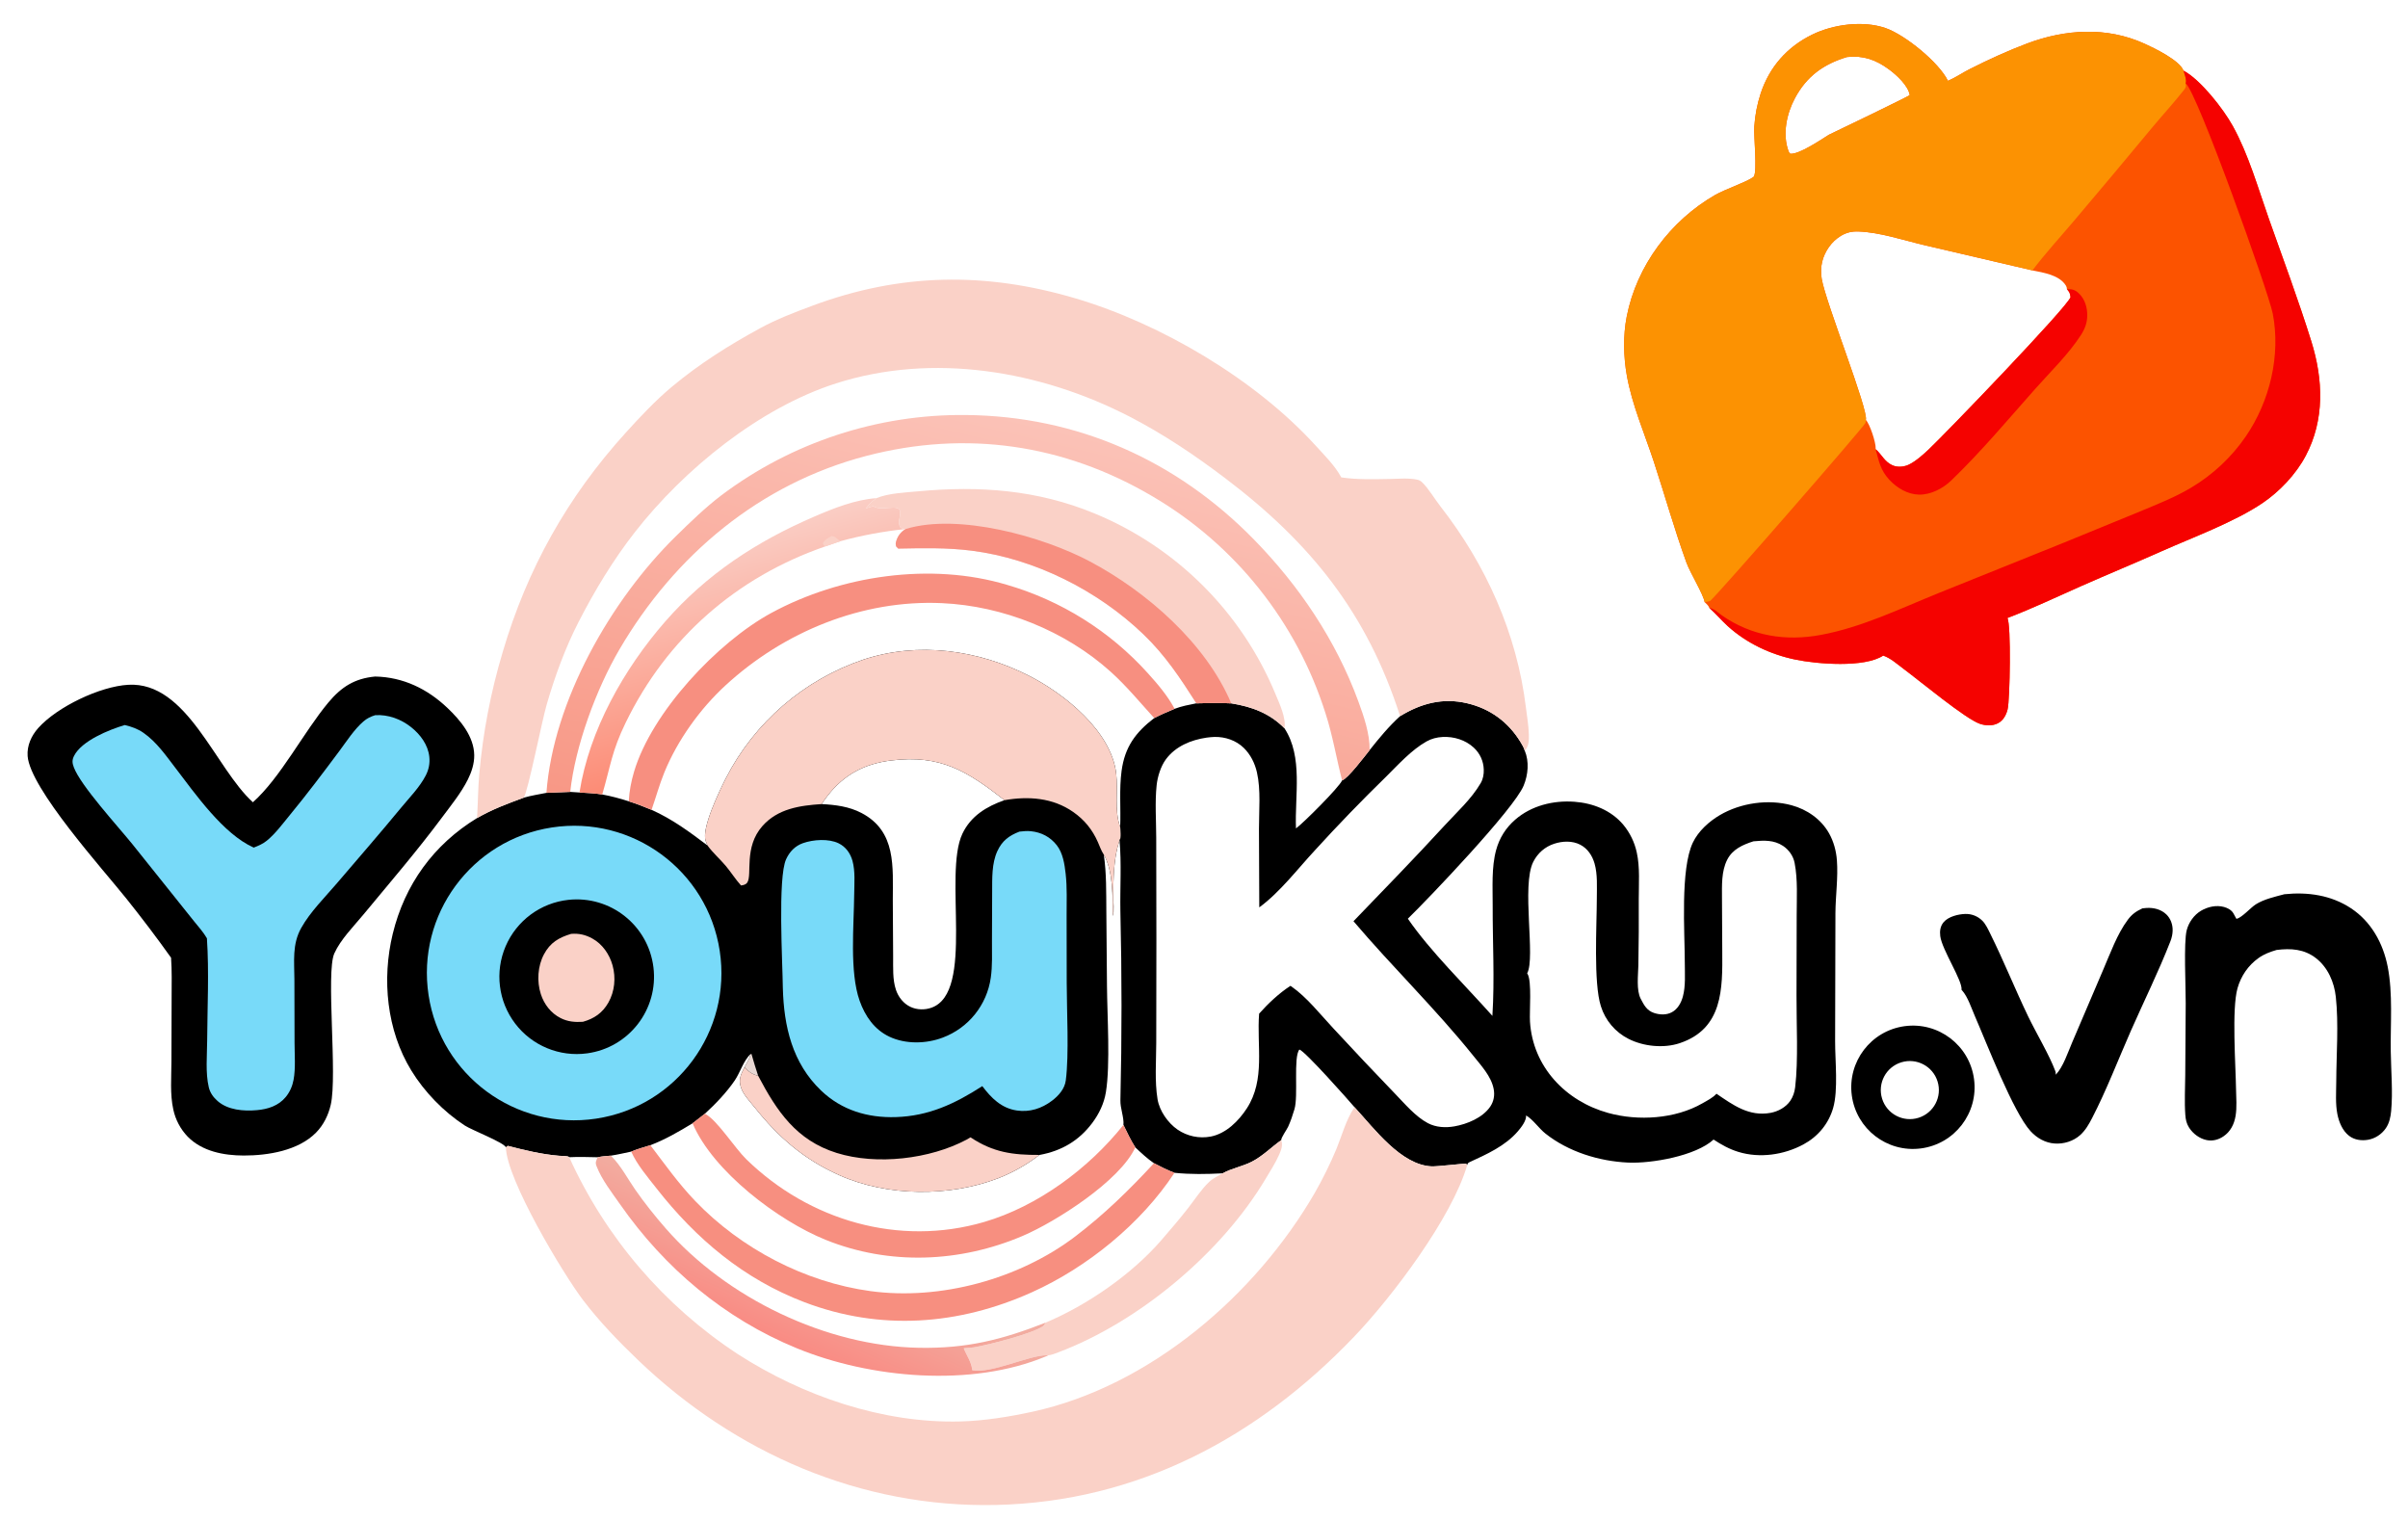
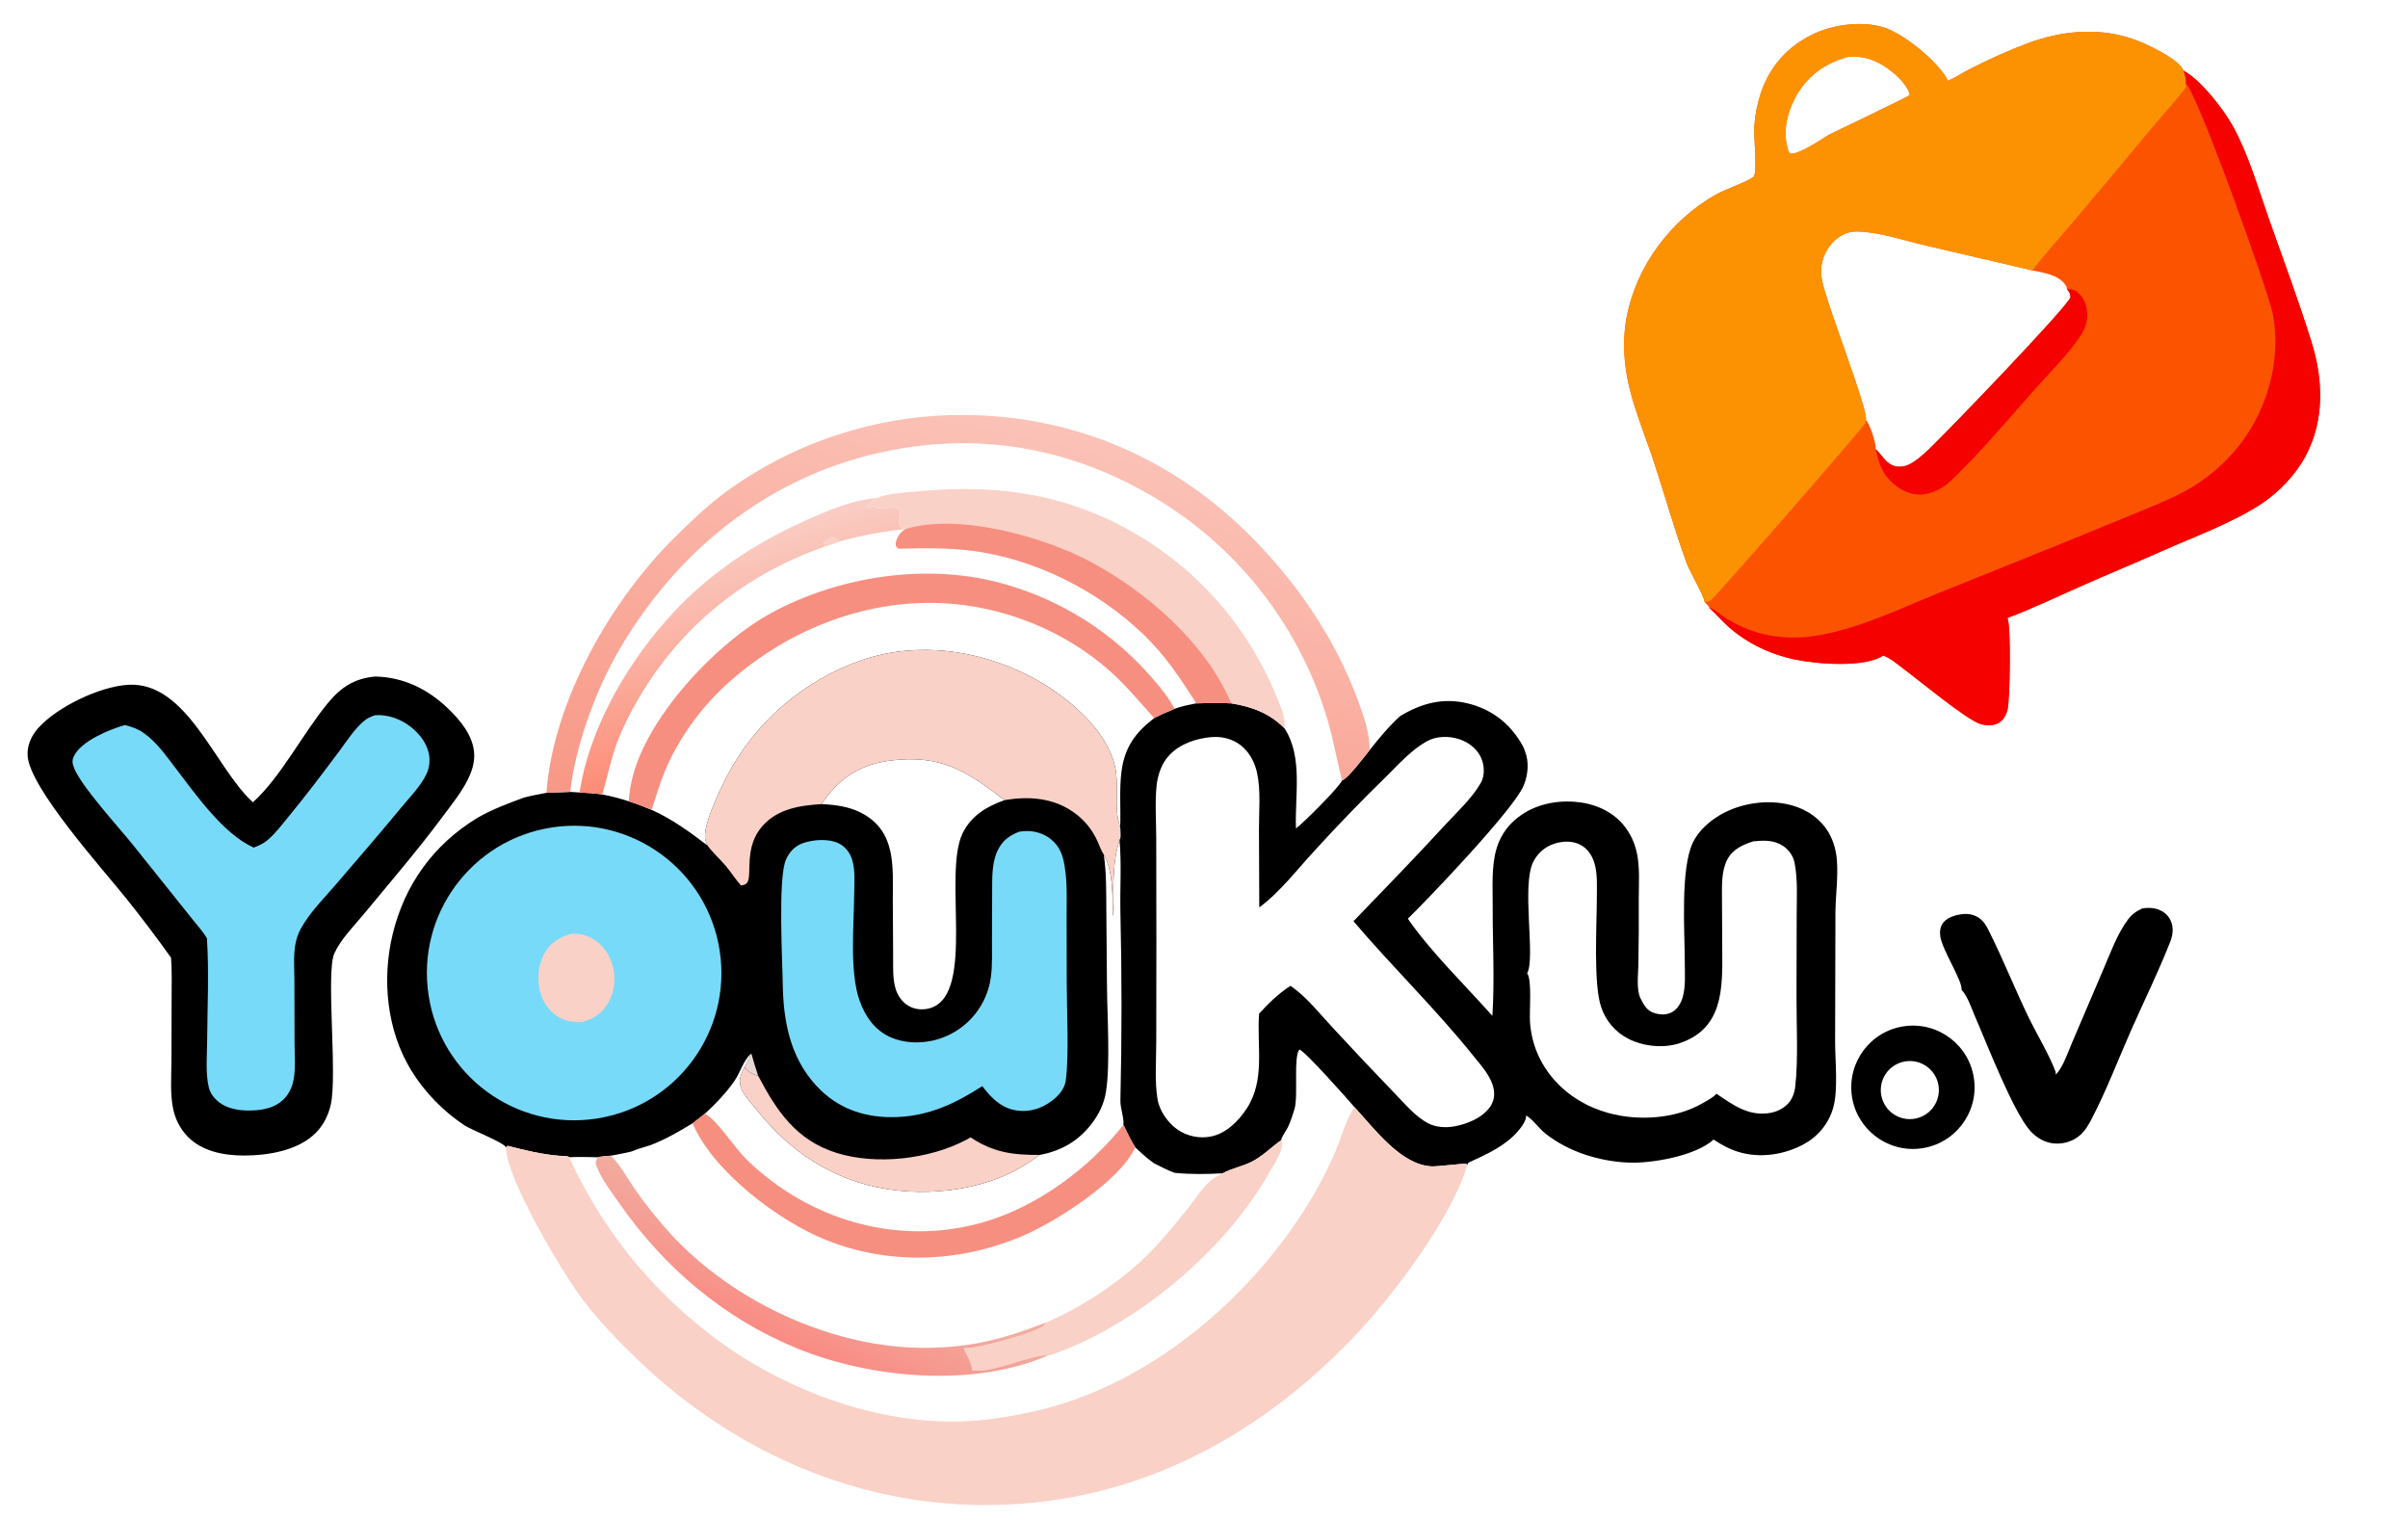
<svg xmlns="http://www.w3.org/2000/svg" version="1.1" style="display: block;" viewBox="0 0 2048 1293" width="1180" height="745">
  <defs>
    <linearGradient id="Gradient1" gradientUnits="userSpaceOnUse" x1="643.335" y1="1128.98" x2="676.104" y2="1055.62">
      <stop class="stop0" offset="0" stop-opacity="1" stop-color="rgb(249,140,132)" />
      <stop class="stop1" offset="1" stop-opacity="1" stop-color="rgb(242,172,160)" />
    </linearGradient>
    <linearGradient id="Gradient2" gradientUnits="userSpaceOnUse" x1="652.433" y1="634.063" x2="605.319" y2="461.717">
      <stop class="stop0" offset="0" stop-opacity="1" stop-color="rgb(252,140,118)" />
      <stop class="stop1" offset="1" stop-opacity="1" stop-color="rgb(250,205,196)" />
    </linearGradient>
    <linearGradient id="Gradient3" gradientUnits="userSpaceOnUse" x1="790.948" y1="747.584" x2="882.697" y2="359.491">
      <stop class="stop0" offset="0" stop-opacity="1" stop-color="rgb(248,152,134)" />
      <stop class="stop1" offset="1" stop-opacity="1" stop-color="rgb(251,194,183)" />
    </linearGradient>
  </defs>
  <path transform="translate(0,0)" fill="rgb(252,83,0)" d="M 1491.66 150.18 C 1494.69 144.863 1491.43 116.081 1492.03 107.605 C 1492.65 98.011 1494.48 88.534 1497.48 79.399 C 1504.99 56.817 1519.92 39.891 1541.34 29.4 C 1559.21 20.651 1584.56 17.249 1603.73 23.895 C 1620.31 29.646 1649.12 53.103 1656.74 68.75 C 1663.08 66.016 1669.13 61.841 1675.35 58.697 C 1691 50.793 1707.48 43.222 1723.89 37.042 C 1756.45 24.782 1791.64 22.494 1823.91 37.144 C 1832.5 41.042 1853.78 51.344 1857.05 60.053 C 1871.41 67.596 1890.86 92.447 1898.97 107.105 C 1912.5 131.571 1920.42 159.909 1929.73 186.215 C 1941.95 220.745 1954.87 255.307 1965.78 290.273 C 1975.9 322.686 1977.27 356.926 1960.99 387.674 C 1952.72 403.297 1938.86 417.965 1924.19 427.877 C 1900.32 444.006 1865.08 456.942 1838.19 468.914 C 1815.41 479.061 1792.36 488.576 1769.55 498.65 C 1748.92 507.762 1728.39 517.597 1707.29 525.6 C 1710.58 530.998 1709.46 595.128 1707.48 603.223 C 1706.31 607.993 1703.92 612.564 1699.44 614.988 C 1694.72 617.54 1688.77 617.238 1683.82 615.538 C 1671.59 611.336 1632.98 579.247 1619.33 569.101 C 1614.07 565.197 1607.92 559.596 1601.66 557.558 C 1585.54 568.093 1545.33 564.76 1526.99 560.962 C 1505.77 556.571 1485.59 547.07 1469.46 532.498 C 1464.03 527.584 1459.23 521.755 1453.75 517 C 1453.1 514.988 1451.26 513.514 1449.79 512.052 C 1448.8 505.532 1437.48 487.146 1434.31 478.421 C 1424.07 450.281 1415.89 420.975 1406.52 392.484 C 1398.65 368.591 1388.06 344.261 1383.64 319.477 C 1380.76 303.265 1380.37 285.363 1383.54 269.165 C 1391.99 225.975 1420.87 187.523 1458.78 165.781 C 1467.08 161.016 1484.99 154.976 1490.69 150.897 C 1491.02 150.664 1491.34 150.419 1491.66 150.18 z M 1595.17 381.925 C 1600.42 386.462 1602.71 392.695 1609.61 395.728 C 1613.65 397.502 1618.99 397.141 1623 395.334 C 1628.81 392.716 1635.39 386.889 1640.01 382.541 C 1654.4 369.005 1758.03 261.43 1760.97 252.742 C 1760.47 249.159 1760.24 248.647 1757.9 245.887 C 1757.91 244.77 1757.62 243.791 1757.02 242.837 C 1751.44 233.853 1738.05 231.898 1728.57 229.948 L 1636.54 208.452 C 1618.53 204.211 1599.25 197.62 1580.76 196.872 C 1575.11 196.643 1570.48 197.664 1565.6 200.602 C 1557.73 205.344 1551.86 213.786 1549.73 222.686 C 1548.6 227.44 1548.58 232.489 1549.39 237.294 C 1552.78 257.342 1589.44 349.283 1586.89 357.118 C 1590.33 360.561 1595.46 376.401 1595.26 381.274 C 1595.26 381.493 1595.2 381.708 1595.17 381.925 z M 1555.38 114.643 C 1561.53 111.833 1623.12 82.009 1624.22 80.883 C 1622.94 72.727 1612.91 63.665 1606.54 58.976 C 1595.31 50.71 1584.66 47.002 1570.82 48.498 C 1550.99 54.528 1536.64 64.737 1526.59 83.482 C 1519.55 96.611 1515.79 114.146 1521.15 128.601 C 1521.48 129.492 1521.93 130.019 1522.52 130.744 C 1529.86 131.609 1548.75 118.825 1555.38 114.643 z" />
  <path transform="translate(0,0)" fill="rgb(252,146,2)" d="M 1491.66 150.18 C 1494.69 144.863 1491.43 116.081 1492.03 107.605 C 1492.65 98.011 1494.48 88.534 1497.48 79.399 C 1504.99 56.817 1519.92 39.891 1541.34 29.4 C 1559.21 20.651 1584.56 17.249 1603.73 23.895 C 1620.31 29.646 1649.12 53.103 1656.74 68.75 C 1663.08 66.016 1669.13 61.841 1675.35 58.697 C 1691 50.793 1707.48 43.222 1723.89 37.042 C 1756.45 24.782 1791.64 22.494 1823.91 37.144 C 1832.5 41.042 1853.78 51.344 1857.05 60.053 C 1857.9 63.173 1859.93 67.806 1858.91 70.927 C 1859.33 74.256 1858.96 74.598 1856.88 77.225 C 1848.6 87.704 1839.45 97.643 1830.89 107.913 C 1808.73 134.637 1786.43 161.244 1763.99 187.731 C 1752.19 201.681 1739.58 215.397 1728.57 229.948 L 1636.54 208.452 C 1618.53 204.211 1599.25 197.62 1580.76 196.872 C 1575.11 196.643 1570.48 197.664 1565.6 200.602 C 1557.73 205.344 1551.86 213.786 1549.73 222.686 C 1548.6 227.44 1548.58 232.489 1549.39 237.294 C 1552.78 257.342 1589.44 349.283 1586.89 357.118 C 1586.79 357.96 1586.92 358.862 1586.59 359.643 C 1585.17 363.039 1463.65 502.703 1454.5 511.062 C 1452.91 511.524 1451.45 511.909 1449.79 512.052 C 1448.8 505.532 1437.48 487.146 1434.31 478.421 C 1424.07 450.281 1415.89 420.975 1406.52 392.484 C 1398.65 368.591 1388.06 344.261 1383.64 319.477 C 1380.76 303.265 1380.37 285.363 1383.54 269.165 C 1391.99 225.975 1420.87 187.523 1458.78 165.781 C 1467.08 161.016 1484.99 154.976 1490.69 150.897 C 1491.02 150.664 1491.34 150.419 1491.66 150.18 z M 1555.38 114.643 C 1561.53 111.833 1623.12 82.009 1624.22 80.883 C 1622.94 72.727 1612.91 63.665 1606.54 58.976 C 1595.31 50.71 1584.66 47.002 1570.82 48.498 C 1550.99 54.528 1536.64 64.737 1526.59 83.482 C 1519.55 96.611 1515.79 114.146 1521.15 128.601 C 1521.48 129.492 1521.93 130.019 1522.52 130.744 C 1529.86 131.609 1548.75 118.825 1555.38 114.643 z" />
  <path transform="translate(0,0)" fill="rgb(245,2,0)" d="M 1857.05 60.053 C 1871.41 67.596 1890.86 92.447 1898.97 107.105 C 1912.5 131.571 1920.42 159.909 1929.73 186.215 C 1941.95 220.745 1954.87 255.307 1965.78 290.273 C 1975.9 322.686 1977.27 356.926 1960.99 387.674 C 1952.72 403.297 1938.86 417.965 1924.19 427.877 C 1900.32 444.006 1865.08 456.942 1838.19 468.914 C 1815.41 479.061 1792.36 488.576 1769.55 498.65 C 1748.92 507.762 1728.39 517.597 1707.29 525.6 C 1710.58 530.998 1709.46 595.128 1707.48 603.223 C 1706.31 607.993 1703.92 612.564 1699.44 614.988 C 1694.72 617.54 1688.77 617.238 1683.82 615.538 C 1671.59 611.336 1632.98 579.247 1619.33 569.101 C 1614.07 565.197 1607.92 559.596 1601.66 557.558 C 1585.54 568.093 1545.33 564.76 1526.99 560.962 C 1505.77 556.571 1485.59 547.07 1469.46 532.498 C 1464.03 527.584 1459.23 521.755 1453.75 517 C 1458.05 517.58 1461.05 520.993 1464.51 523.392 C 1489.83 540.959 1518.63 545.517 1548.6 539.958 C 1583.64 533.458 1616.21 517.541 1649.03 504.254 L 1754.91 461.66 L 1820.96 434.597 C 1835.48 428.507 1850.17 422.759 1863.7 414.629 C 1882.2 403.589 1898.08 388.657 1910.24 370.869 C 1930.46 341.215 1939.91 302.038 1932.94 266.56 C 1929.31 248.08 1868.23 77.201 1858.91 70.927 C 1859.93 67.806 1857.9 63.173 1857.05 60.053 z" />
  <path transform="translate(0,0)" fill="rgb(245,2,0)" d="M 1757.9 245.887 C 1762.48 245.815 1764.9 246.388 1768.34 249.759 C 1773.23 254.54 1775.28 261.602 1775.21 268.307 C 1775.14 274.607 1773.22 279.665 1769.84 284.911 C 1759.29 301.289 1743.71 316.321 1730.76 330.929 C 1707.69 356.941 1684.52 384.596 1659.47 408.67 C 1652.41 415.459 1642.08 420.845 1632.08 420.638 C 1622.41 420.438 1613.34 414.983 1606.9 408.048 C 1599.11 399.66 1598.08 392.299 1595.17 381.925 C 1600.42 386.462 1602.71 392.695 1609.61 395.728 C 1613.65 397.502 1618.99 397.141 1623 395.334 C 1628.81 392.716 1635.39 386.889 1640.01 382.541 C 1654.4 369.005 1758.03 261.43 1760.97 252.742 C 1760.47 249.159 1760.24 248.647 1757.9 245.887 z" />
  <path transform="translate(0,0)" fill="rgb(0,0,0)" d="M 601.699 718.991 C 601.142 717.707 600.601 716.419 600.143 715.095 C 596.461 704.438 611.94 672.581 617.242 662.047 C 641.631 614.387 683.643 578.116 734.351 560.942 C 781.091 545.505 831.811 552.681 875.132 574.693 C 905.277 590.011 945.155 621.828 949.318 657.837 C 950.982 672.223 947.725 688.764 952.427 702.488 C 952.518 702.753 952.62 703.014 952.717 703.277 C 952.961 706.421 953.936 711.899 952.18 714.631 L 951.835 715.681 C 947.09 730.438 946.974 746.647 946.805 761.996 C 946.771 765.166 947.781 776.418 946.41 778.962 C 946.354 763.47 946.819 740.51 938.764 726.781 C 941.148 742.632 940.781 759.167 940.942 775.169 L 941.484 838.631 C 941.676 863.96 944.406 905.217 940.559 928.855 C 938.991 938.49 934.798 947.223 928.966 955.019 C 917.64 970.16 902.827 978.756 884.453 982.162 C 884.315 982.188 884.174 982.193 884.034 982.209 C 873.363 990.434 861.578 997.104 849.033 1002.02 C 807.556 1018.02 754.72 1017.65 714.002 999.519 C 683.934 986.133 662.176 967.334 641.901 941.859 C 637.946 936.89 632.387 931.205 630.294 925.194 C 627.823 918.097 630.055 913.855 633.204 907.602 C 635.29 903.941 637.403 900.472 638.496 896.368 C 632.56 901.494 629.483 912.157 624.954 918.81 C 618.034 928.977 608.527 938.927 599.452 947.219 L 589.034 955.308 C 577.271 962.436 565.992 969.028 553.133 973.949 C 547.671 975.627 542.094 977.154 536.829 979.387 C 531.076 980.584 525.306 981.953 519.495 982.833 C 515.746 983.143 512.008 983.355 508.33 984.187 C 500.258 984.021 492.18 983.743 484.111 984.147 C 483.031 982.859 477.573 983.113 475.621 982.952 C 460.584 981.717 446.432 978.224 431.856 974.491 L 430.246 975.721 C 428.772 971.736 401.197 961.032 395.369 957.239 C 377.315 945.49 360.996 928.689 349.755 910.321 C 328.866 876.187 324.667 832.786 334.007 794.263 C 344.204 752.202 368.907 718.194 405.713 695.745 C 418.477 688.32 431.664 683.466 445.454 678.377 C 451.738 676.593 458.336 675.561 464.744 674.281 L 484.992 673.467 L 492.857 673.979 C 499.239 674.454 505.911 674.561 512.208 675.663 C 519.952 677.094 527.257 679.056 534.75 681.469 C 541.398 683.518 547.73 686.046 554.146 688.714 C 571.945 696.721 586.206 707.314 601.699 718.991 z M 854.3 680.503 C 822.596 655.897 800.123 641.516 757.908 646.742 C 735.221 649.55 717.756 658.734 703.718 676.947 C 701.993 679.186 700.305 681.444 698.791 683.833 C 710.527 684.43 722.118 685.866 732.688 691.395 C 762.515 707 759.297 737.283 759.331 765.864 L 759.612 813.528 C 759.689 822.689 759.039 832.932 761.975 841.718 C 764.059 847.956 768.342 853.46 774.365 856.304 C 779.855 858.897 786.527 859.022 792.217 857 C 829.4 843.785 802.075 743.6 818.546 708.981 C 825.704 693.936 839.14 685.8 854.3 680.503 z" />
  <path transform="translate(0,0)" fill="rgb(250,209,199)" d="M 601.699 718.991 C 601.142 717.707 600.601 716.419 600.143 715.095 C 596.461 704.438 611.94 672.581 617.242 662.047 C 641.631 614.387 683.643 578.116 734.351 560.942 C 781.091 545.505 831.811 552.681 875.132 574.693 C 905.277 590.011 945.155 621.828 949.318 657.837 C 950.982 672.223 947.725 688.764 952.427 702.488 C 952.518 702.753 952.62 703.014 952.717 703.277 C 952.961 706.421 953.936 711.899 952.18 714.631 L 951.835 715.681 C 947.09 730.438 946.974 746.647 946.805 761.996 C 946.771 765.166 947.781 776.418 946.41 778.962 C 946.354 763.47 946.819 740.51 938.764 726.781 C 936.614 723.621 935.238 719.53 933.692 716.042 C 929.02 705.503 922.284 697.203 912.785 690.558 C 895.385 678.387 874.628 676.972 854.3 680.503 C 822.596 655.897 800.123 641.516 757.908 646.742 C 735.221 649.55 717.756 658.734 703.718 676.947 C 701.993 679.186 700.305 681.444 698.791 683.833 C 680.202 685.052 661.493 687.728 648.402 702.548 C 632.42 720.64 639.966 744.008 635.541 750.555 C 634.295 752.4 632.201 752.777 630.224 753.039 C 625.501 747.797 621.734 741.734 617.19 736.329 C 612.279 730.486 606.121 725.139 601.699 718.991 z" />
  <path transform="translate(0,0)" fill="rgb(250,209,199)" d="M 633.204 907.602 C 636.757 911.361 639.606 913.689 644.811 914.885 C 660.668 944.968 677.216 969.768 711.588 980.517 C 745.486 991.118 790.904 985.82 822.109 969.189 C 823.245 968.587 824.354 967.935 825.433 967.235 C 844.77 980.14 861.386 982.291 884.034 982.209 C 873.363 990.434 861.578 997.104 849.033 1002.02 C 807.556 1018.02 754.72 1017.65 714.002 999.519 C 683.934 986.133 662.176 967.334 641.901 941.859 C 637.946 936.89 632.387 931.205 630.294 925.194 C 627.823 918.097 630.055 913.855 633.204 907.602 z" />
  <path transform="translate(0,0)" fill="rgb(232,215,211)" d="M 638.496 896.368 L 639.106 896.285 C 640.913 902.521 642.717 908.738 644.811 914.885 C 639.606 913.689 636.757 911.361 633.204 907.602 C 635.29 903.941 637.403 900.472 638.496 896.368 z" />
  <path transform="translate(0,0)" fill="rgb(120,218,249)" d="M 469.317 703.724 C 537.746 693.223 601.715 740.234 612.127 808.677 C 622.539 877.12 575.446 941.028 506.989 951.352 C 438.657 961.657 374.892 914.668 364.498 846.35 C 354.105 778.031 401.012 714.205 469.317 703.724 z" />
-   <path transform="translate(0,0)" fill="rgb(0,0,0)" d="M 483.348 765.286 C 519.108 761.385 551.366 786.941 555.749 822.645 C 560.133 858.349 535.015 890.949 499.374 895.815 C 475.886 899.021 452.49 889.338 438.138 870.47 C 423.787 851.602 420.701 826.47 430.062 804.691 C 439.423 782.912 459.782 767.856 483.348 765.286 z" />
  <path transform="translate(0,0)" fill="rgb(250,209,199)" d="M 485.745 794.199 C 492.446 793.688 497.864 794.919 503.792 798.167 C 512.407 802.888 518.402 811.696 520.995 821.033 C 523.909 831.53 522.814 843.163 517.41 852.689 C 512.429 861.468 505.284 866.331 495.722 868.997 C 488.973 869.407 482.909 868.932 476.803 865.832 C 468.545 861.641 462.792 854.161 459.972 845.424 C 456.479 834.599 457.279 821.697 462.636 811.601 C 467.912 801.656 475.295 797.342 485.745 794.199 z" />
  <path transform="translate(0,0)" fill="rgb(120,218,249)" d="M 867.038 707.25 C 870.294 706.874 873.488 706.562 876.763 706.899 C 885.64 707.81 893.242 711.744 898.756 718.789 C 903.99 725.478 905.39 734.734 906.33 743.011 C 907.674 754.837 907.13 767.045 907.156 778.94 L 907.237 835.666 C 907.256 859.45 909.33 896.764 906.451 918.876 C 905.519 926.037 900.294 931.901 894.73 936.111 C 885.963 942.745 875.74 946.067 864.777 944.421 C 851.666 942.451 843.1 933.857 835.443 923.692 C 812.286 938.627 789.977 949.173 761.845 950.038 C 738.004 950.771 715.856 944.227 698.336 927.462 C 673.824 904.009 666.676 872.887 665.806 840.206 C 665.558 818.594 661.421 746.473 668.565 730.775 C 671.491 724.347 676.22 719.404 682.945 717.04 C 691.67 713.973 704.739 713.044 713.253 717.196 C 719.287 720.139 723.265 725.689 725.026 732.083 C 727.482 740.999 726.576 751.189 726.495 760.37 C 726.26 787.018 722.429 826.55 731.102 851.061 C 735.721 864.115 743.641 875.639 756.444 881.671 C 770.255 888.177 787.735 887.778 801.836 882.412 C 823.744 874.185 839.405 854.644 842.664 831.47 C 844.128 821.315 843.63 810.633 843.666 800.387 L 843.827 758.373 C 843.887 747.026 843.391 734.432 848.217 723.897 C 852.251 715.093 858.175 710.626 867.038 707.25 z" />
  <path transform="translate(0,0)" fill="rgb(0,0,0)" d="M 1190.78 609.047 C 1208.63 598.168 1227.07 593.171 1247.92 598.113 C 1267.5 602.752 1282.81 614.046 1293.22 631.088 C 1294.6 633.347 1296.08 635.829 1296.8 638.387 C 1300.7 647.76 1299.67 658.864 1295.87 668.108 C 1287.69 688.057 1214.94 764.243 1197.38 781.311 C 1216.3 808.884 1246.64 838.482 1269.28 863.936 C 1271.27 832.842 1269.41 801.009 1269.52 769.812 C 1269.57 754.559 1268.43 737.746 1272.45 722.915 C 1275.22 712.713 1280.67 704.058 1288.64 697.117 C 1302.39 685.141 1321.09 680.528 1339.04 681.851 C 1354.89 683.019 1370.25 689.07 1380.65 701.448 C 1386.31 708.279 1390.23 716.38 1392.08 725.058 C 1394.86 737.6 1393.75 751.72 1393.76 764.533 C 1393.88 783.395 1393.76 802.258 1393.42 821.117 C 1393.24 829.272 1391.6 842.102 1395.43 849.426 C 1398.21 854.75 1400.57 859.401 1406.73 861.465 C 1411.6 863.096 1417.2 863.35 1421.83 860.895 C 1426.88 858.223 1429.8 852.897 1431.26 847.575 C 1433.72 838.61 1432.92 828.299 1432.92 819.051 C 1432.91 792.839 1428.98 739.372 1439.76 716.595 C 1444.38 706.858 1453.61 698.543 1462.78 693.174 C 1480.46 682.818 1503.89 679.42 1523.72 684.82 C 1536.96 688.427 1548.81 696.644 1555.62 708.711 C 1559.53 715.649 1561.68 723.648 1562.28 731.565 C 1563.41 746.358 1561.12 761.613 1561.03 776.477 L 1560.76 885.328 C 1560.71 902.101 1563.51 926.787 1559.09 942.266 C 1555.24 955.735 1546.09 966.659 1533.81 973.27 C 1517.21 982.21 1496.66 985.187 1478.49 979.633 C 1470.79 977.281 1464.09 973.545 1457.4 969.138 C 1442.25 983.01 1404.76 989.652 1384.62 988.716 C 1359.93 987.569 1333.9 979.538 1314.35 964.009 C 1308.67 959.499 1304.06 952.271 1297.95 948.622 C 1298.26 953.08 1293.85 958.711 1291.05 961.994 C 1280.23 974.638 1264.51 981.599 1249.73 988.409 C 1248.77 988.852 1247.96 989.643 1247.87 990.812 C 1247.47 990.417 1247.19 989.824 1246.66 989.628 C 1246.01 989.386 1222.24 992.124 1217.84 991.955 C 1191.51 990.945 1168.67 959.589 1152.02 941.621 C 1146.63 935.276 1109.84 893.779 1105.12 892.585 C 1099.83 899.125 1104.36 931.907 1100.93 943.337 C 1099.4 948.448 1097.73 953.529 1095.48 958.376 C 1094.35 960.818 1089.47 967.576 1089.66 969.667 C 1081.2 975.648 1073.84 983.307 1064.54 988.028 C 1056.66 992.027 1047.51 993.596 1039.84 997.857 C 1025.92 998.583 1012.77 998.82 998.906 997.412 C 992.843 995.127 987.191 992.229 981.446 989.263 C 975.656 985.27 970.682 980.586 965.572 975.784 C 961.68 969.763 958.673 963.104 955.466 956.699 C 956.113 950.459 952.681 942.54 952.901 935.641 C 954.166 882.02 954.158 828.377 952.88 774.756 C 952.524 754.758 953.926 734.584 952.18 714.631 C 953.936 711.899 952.961 706.421 952.717 703.277 C 953.335 687.595 951.798 671.155 953.893 655.658 C 956.66 635.186 965.753 622.95 981.651 610.683 C 987.307 607.716 993.148 605.277 999.031 602.808 C 1005.03 600.524 1011.24 599.387 1017.51 598.127 C 1027.43 597.836 1037.25 597.733 1047.16 598.145 C 1064.64 601.024 1079.66 606.431 1092.41 619.331 C 1108.43 643.783 1101.08 676.569 1102.23 704.528 C 1108.56 699.889 1138.79 669.756 1141.46 663.712 C 1146.24 662.313 1160.98 642.793 1164.89 637.894 C 1173 627.693 1181.12 617.831 1190.78 609.047 z M 1070.88 862.072 C 1078.26 853.693 1088.12 844.416 1097.56 838.396 L 1098.5 839.048 C 1111.52 848.134 1122.88 862.651 1133.72 874.266 C 1151.11 893.08 1168.69 911.709 1186.47 930.151 C 1194.75 938.679 1203.92 949.697 1214.52 955.244 C 1221.32 958.804 1229.5 959.227 1236.94 957.916 C 1247.82 956.001 1260.93 950.616 1267.41 941.181 C 1270.48 936.704 1271.38 931.421 1270.37 926.128 C 1268.28 915.174 1259.42 905.918 1252.71 897.469 C 1220.86 857.846 1184.07 822.225 1151.14 783.453 C 1177.08 756.51 1203.09 729.869 1228.38 702.299 C 1239.03 690.696 1251.31 679.701 1259.32 666.016 C 1261.35 662.545 1262.06 658.511 1261.94 654.519 C 1261.71 647.221 1258.73 640.734 1253.38 635.775 C 1246.36 629.273 1236.46 626.27 1227 626.752 C 1222.12 627.001 1217.46 628.187 1213.2 630.589 C 1200.43 637.787 1189.21 650.276 1178.86 660.546 C 1158.07 680.807 1137.88 701.681 1118.33 723.143 C 1103.53 739.101 1088.5 758.89 1071.01 771.68 L 1070.75 704.84 C 1070.74 689.465 1072.44 671.878 1069.03 656.881 C 1067.26 649.077 1063.56 641.63 1057.79 636.015 C 1051.24 629.644 1042.08 626.55 1033 626.726 C 1030.74 626.77 1028.47 627.045 1026.23 627.317 C 1012.94 629.255 999.726 634.686 991.542 645.834 C 987.216 651.728 984.48 660.551 983.716 667.79 C 982.189 682.252 983.342 697.921 983.37 712.533 L 983.515 800.076 L 983.382 886.878 C 983.357 902.47 981.954 919.544 984.502 934.91 C 986.129 944.72 993.365 955.057 1001.47 960.651 C 1009.73 966.319 1019.92 968.453 1029.76 966.579 C 1042.76 964.033 1053.46 953.358 1060.43 942.621 C 1076.36 918.04 1068.74 889.469 1070.88 862.072 z M 1298.84 827.786 C 1298.95 827.941 1299.06 828.091 1299.16 828.251 C 1302.96 834.544 1300.69 859.955 1301.25 868.87 C 1303.64 907.278 1331.61 936.546 1367.87 946.538 C 1393.37 953.566 1424.75 951.602 1447.81 938.37 C 1451.7 936.134 1456.92 933.523 1459.85 930.159 C 1474 939.781 1487.5 949.773 1505.86 946.429 C 1512.27 945.262 1518.85 941.682 1522.6 936.246 C 1524.95 932.841 1526.3 928.729 1526.78 924.64 C 1529.55 901.35 1527.82 870.919 1527.93 846.67 L 1528.08 778.443 C 1528.07 763.845 1529.12 748.174 1526.3 733.811 C 1525.15 727.944 1521.44 722.697 1516.45 719.388 C 1508.69 714.247 1500.17 714.655 1491.3 715.497 C 1482.22 718.401 1473.55 722.195 1469 731.128 C 1463.92 741.117 1464.54 753.057 1464.54 763.932 L 1464.78 808.99 C 1465.03 840.874 1465.39 874.82 1428.66 887.145 C 1415.04 891.716 1397.79 889.986 1385.06 883.498 C 1373.8 877.82 1365.32 867.821 1361.56 855.784 C 1355.13 835.837 1358.08 786.708 1358.1 763.797 C 1358.11 754.21 1358.83 743.661 1356.17 734.38 C 1354.26 727.705 1350.29 721.643 1344 718.387 C 1337.23 714.883 1329 715.235 1321.9 717.537 C 1314.03 720.091 1307.78 725.552 1304.05 732.931 C 1293.8 753.177 1306.19 814.563 1298.84 827.786 z" />
-   <path transform="translate(0,0)" fill="rgb(250,209,199)" d="M 405.713 695.745 C 406.518 683.499 406.514 671.216 407.56 658.976 C 410.658 623.457 417.39 588.349 427.649 554.203 C 448.422 483.697 482.598 422.721 531.985 368.216 C 544.331 354.59 557.51 340.524 571.613 328.772 C 594.911 309.358 619.911 293.587 646.465 279.138 C 660.823 271.326 675.554 265.72 690.844 260.028 C 765.946 232.072 838.107 231.08 914.784 253.768 C 987.345 275.239 1067.7 322.582 1118.85 378.862 C 1126.54 387.323 1135.3 395.912 1140.77 406 C 1154.25 408 1168.23 407.588 1181.82 407.342 C 1189.29 407.207 1197.68 406.379 1205 407.85 C 1206.75 408.201 1208.11 408.822 1209.41 410.068 C 1215.08 415.522 1220.22 424.424 1225.16 430.746 C 1263.89 480.345 1290.19 539.005 1297.79 601.725 C 1298.7 609.286 1300.1 617.035 1300.28 624.651 C 1300.41 629.672 1300.39 634.542 1296.8 638.387 C 1296.08 635.829 1294.6 633.347 1293.22 631.088 C 1282.81 614.046 1267.5 602.752 1247.92 598.113 C 1227.07 593.171 1208.63 598.168 1190.78 609.047 C 1162.65 521.33 1114.61 461.641 1041.83 406.531 C 1015.99 386.962 989.532 369.189 960.701 354.309 C 884.889 315.183 793.391 299.683 711.039 326.044 C 646.013 346.859 581.773 399.007 539.947 452.597 C 521.461 476.282 505.784 502.226 492.074 528.931 C 480.718 551.048 471.87 575.345 464.958 599.198 C 460.755 613.7 449.108 672.973 445.454 678.377 C 431.664 683.466 418.477 688.32 405.713 695.745 z" />
  <path transform="translate(0,0)" fill="rgb(0,0,0)" d="M 319.087 575.355 C 342.898 575.824 363.549 585.868 380.63 602.132 C 391.566 612.545 403.131 626.347 403.332 642.218 C 403.424 649.382 401.121 656.503 397.949 662.855 C 392.17 674.429 383.44 685.111 375.718 695.486 C 354.566 723.904 331.705 750.455 309.147 777.714 C 300.911 787.668 289.64 798.996 284.33 810.85 C 277.059 827.079 287.105 914.494 281.289 939.627 C 279.251 948.434 275.166 956.755 268.792 963.235 C 253.722 978.556 228.001 982.749 207.285 982.72 C 190.387 982.697 171.952 979.236 159.648 966.683 C 153.506 960.295 149.268 952.32 147.407 943.656 C 144.489 930.691 145.761 915.993 145.804 902.732 L 145.972 847.5 C 146.016 836.508 146.255 825.47 145.49 814.499 C 133.29 797.325 120.392 780.379 107.234 763.92 C 87.702 739.487 25.529 670.525 23.497 642.994 C 22.844 634.143 26.68 625.692 32.484 619.187 C 48.577 601.15 85.015 583.717 109.116 582.372 C 159.306 579.571 182.802 652.985 215.078 682.286 C 238.523 661.46 258.308 622.568 279.205 597.512 C 290.359 584.138 301.663 576.955 319.087 575.355 z" />
  <path transform="translate(0,0)" fill="rgb(120,218,249)" d="M 319.128 608.218 C 330.175 607.54 341.106 611.587 349.691 618.43 C 357.481 624.64 364.053 633.423 365.126 643.577 C 365.723 649.222 364.708 654.42 362.122 659.46 C 356.996 669.456 348.128 678.429 340.988 687.086 C 323.154 708.712 304.778 729.851 286.566 751.157 C 276.346 763.112 263.929 775.38 256.218 789.108 C 248.352 803.114 250.329 817.526 250.388 832.939 L 250.519 886.959 C 250.534 896.985 251.517 908.46 249.682 918.324 C 248.696 923.622 246.544 928.629 243.131 932.817 C 236.927 940.431 227.893 943.317 218.423 944.146 C 207.232 945.126 193.908 944.122 185.054 936.369 C 181.433 933.199 178.694 929.405 177.572 924.681 C 174.65 912.387 176.123 897.533 176.195 884.918 C 176.36 856.178 177.885 826.618 175.984 797.961 C 172.998 792.804 168.857 788.212 165.116 783.585 L 112.503 717.812 C 100.23 702.652 68.708 668.255 62.818 652.638 C 61.439 648.983 61.16 646.502 62.96 642.881 C 69.359 630.005 92.849 620.52 106.142 616.602 C 112.006 618.039 117.081 619.775 122.072 623.266 C 133.188 631.041 141.077 642.484 149.218 653.12 C 166.198 675.306 189.961 709.364 215.79 720.838 C 219.664 719.371 223.651 717.624 226.886 714.988 C 234.182 709.04 240.224 700.79 246.192 693.55 C 260.935 675.66 274.8 657.245 288.648 638.667 C 294.921 630.25 301.135 620.449 309.079 613.567 C 312.192 610.87 315.224 609.431 319.128 608.218 z" />
  <path transform="translate(0,0)" fill="rgb(250,209,199)" d="M 1152.02 941.621 C 1168.67 959.589 1191.51 990.945 1217.84 991.955 C 1222.24 992.124 1246.01 989.386 1246.66 989.628 C 1247.19 989.824 1247.47 990.417 1247.87 990.812 C 1234.93 1035.39 1184.33 1102.61 1151.81 1136.64 C 1069.79 1222.46 967.562 1277.22 847.101 1279.9 C 732.025 1282.46 625.199 1235.76 542.678 1156.69 C 526.234 1140.94 510.119 1124.28 496.262 1106.17 C 478.946 1083.54 430.832 1003.11 430.246 975.721 L 431.856 974.491 C 446.432 978.224 460.584 981.717 475.621 982.952 C 477.573 983.113 483.031 982.859 484.111 984.147 C 515.057 1052.39 564.744 1110.43 627.391 1151.54 C 682.654 1187.19 750.59 1210.62 816.873 1208.87 C 837.198 1208.33 858.154 1204.94 878.008 1200.63 C 977.765 1178.96 1067.65 1101.71 1118.15 1014.6 C 1125.1 1002.46 1131.29 989.904 1136.68 977.002 C 1141.31 965.683 1144.71 952.702 1151.44 942.495 L 1152.02 941.621 z" />
  <path transform="translate(0,0)" fill="url(#Gradient3)" d="M 464.744 674.281 C 470.483 596.284 519.543 510.307 574.652 456.219 C 587.027 444.074 599.772 431.696 613.574 421.181 C 673.452 376.159 746.522 352.169 821.434 352.936 C 915.984 353.835 1000.42 391.27 1066.54 458.889 C 1104.99 498.218 1136.15 544.485 1155.19 596.269 C 1159.91 609.091 1165.07 624.103 1164.89 637.894 C 1160.98 642.793 1146.24 662.313 1141.46 663.712 C 1136.54 644.68 1133.42 625.318 1127.32 606.58 C 1102.82 528.998 1050.4 463.269 980.21 422.125 C 904.845 377.661 821.442 365.654 736.939 387.691 C 646.143 411.369 573.743 472.101 526.806 552.344 C 507.002 586.201 489.155 634.675 484.992 673.467 L 464.744 674.281 z" />
  <path transform="translate(0,0)" fill="rgb(250,209,199)" d="M 745.344 423.666 C 755.567 419.426 769.946 418.861 780.914 417.836 C 832.808 412.984 882.152 416.539 930.677 436.555 C 1000.53 465.275 1056.03 520.675 1084.88 590.47 C 1088.2 598.467 1094.01 610.622 1092.41 619.331 C 1079.66 606.431 1064.64 601.024 1047.16 598.145 C 1037.25 597.733 1027.43 597.836 1017.51 598.127 C 1003.78 576.614 991.097 557.342 972.497 539.467 C 933.669 502.153 880.002 475.118 826.361 468.323 C 805.437 465.673 784.937 466.14 763.932 466.556 L 762.108 464.642 C 761.796 463.274 761.651 462.325 762.018 460.938 C 763.301 456.083 765.958 452.468 770.218 449.899 C 768.407 449.664 766.924 449.656 765.553 448.305 C 763.086 443.21 766.083 440.094 765.529 435.105 C 764.721 427.828 749.238 435.27 742.797 430.467 C 741.545 430.787 740.32 431.102 739.093 431.509 C 738.203 431.804 737.32 432.077 736.419 432.333 C 738.147 430.097 739.755 428.079 741.992 426.309 L 745.344 423.666 z" />
  <path transform="translate(0,0)" fill="rgb(247,143,128)" d="M 770.218 449.899 C 814.992 436.186 886.902 456.19 927.019 477.518 C 975.158 503.111 1025.51 546.93 1047.16 598.145 C 1037.25 597.733 1027.43 597.836 1017.51 598.127 C 1003.78 576.614 991.097 557.342 972.497 539.467 C 933.669 502.153 880.002 475.118 826.361 468.323 C 805.437 465.673 784.937 466.14 763.932 466.556 L 762.108 464.642 C 761.796 463.274 761.651 462.325 762.018 460.938 C 763.301 456.083 765.958 452.468 770.218 449.899 z" />
-   <path transform="translate(0,0)" fill="rgb(0,0,0)" d="M 1942.87 760.499 C 1962.72 758.444 1982.66 761.253 1999.6 772.49 C 2016.72 783.854 2026.79 802.144 2030.71 822.02 C 2035.25 845.075 2033 870.856 2033.34 894.365 C 2033.57 910.806 2035.2 928.451 2033.68 944.766 C 2033.2 949.977 2032.15 955.129 2029.14 959.504 C 2025.64 964.603 2020.07 968.307 2013.95 969.335 C 2008.38 970.27 2002.46 969.486 1997.89 965.965 C 1992.31 961.667 1989.3 954.33 1987.95 947.614 C 1986.17 938.76 1986.94 928.825 1986.98 919.798 C 1987.08 896.536 1989.1 870.84 1986.61 847.828 C 1985.26 835.31 1979.86 822.728 1969.71 814.855 C 1959.69 807.078 1948.34 806.371 1936.22 807.901 C 1930.72 809.508 1925.57 811.403 1920.87 814.764 C 1912.06 821.072 1905.96 830.016 1903 840.421 C 1898.01 857.911 1901.45 906.194 1901.74 926.051 C 1901.85 933.547 1902.61 941.708 1901.34 949.107 C 1900.14 956.161 1897.05 962.363 1891 966.445 C 1886.78 969.298 1881.84 970.614 1876.77 969.585 C 1870.72 968.36 1865.16 964.194 1861.85 959.044 C 1859.61 955.565 1858.91 952.217 1858.61 948.154 C 1857.79 936.976 1858.47 925.39 1858.55 914.173 L 1858.95 853.352 C 1859.02 839.567 1857.13 801.564 1859.78 791.15 C 1861.48 784.475 1866 778.098 1871.93 774.568 C 1877.67 771.153 1885.01 769.531 1891.55 771.34 C 1894.55 772.17 1897.91 773.929 1899.48 776.713 C 1900.37 778.27 1901.23 779.841 1902.06 781.425 C 1906.73 780.495 1913.97 772.059 1918.39 769.206 C 1925.34 764.732 1934.91 762.615 1942.87 760.499 z" />
  <path transform="translate(0,0)" fill="rgb(0,0,0)" d="M 1822.16 772.499 C 1823.29 772.345 1824.42 772.252 1825.56 772.177 C 1831.65 771.773 1837.97 773.331 1842.48 777.669 C 1846.19 781.239 1847.97 786.409 1847.83 791.502 C 1847.75 794.608 1847.07 797.582 1845.95 800.471 C 1835.95 826.178 1823.36 851.558 1812.22 876.846 C 1801.41 901.397 1791.59 927.139 1779.3 950.932 C 1776.63 956.099 1773.6 961.368 1769.23 965.295 C 1763.38 970.555 1755.23 973.068 1747.41 972.496 C 1739.42 971.91 1732.42 967.886 1727.04 962.068 C 1712.38 946.192 1689.53 886.818 1679.82 864.599 C 1676.8 857.695 1673.65 847.751 1668.71 842.255 C 1668.57 842.1 1668.42 841.954 1668.28 841.804 C 1669.34 834.23 1651.6 807.633 1650.18 796.1 C 1649.65 791.859 1650.18 787.657 1653.04 784.286 C 1657.1 779.493 1665.39 777.469 1671.42 777.267 C 1676.86 777.092 1682.13 779.179 1685.97 783.032 C 1688.91 785.928 1690.98 790.562 1692.81 794.259 C 1704.2 817.229 1713.81 841.233 1724.93 864.383 C 1731.64 878.345 1743.09 897.436 1748.11 911.077 C 1748.47 912.077 1748.43 912.963 1748.42 914.007 C 1754.73 907.412 1758.68 895.107 1762.31 886.678 L 1788.66 824.981 C 1794.74 810.914 1800.59 794.395 1809.77 782.12 C 1813.27 777.43 1816.9 774.956 1822.16 772.499 z" />
  <path transform="translate(0,0)" fill="rgb(247,143,128)" d="M 534.75 681.469 C 535.157 673.075 536.852 664.439 539.238 656.386 C 554.263 605.675 610.267 546.109 655.986 521.29 C 714.91 489.304 791.662 477.977 856.462 497.368 C 902.529 510.764 943.952 536.73 976.086 572.354 C 984.595 581.732 993 591.611 999.031 602.808 C 993.148 605.277 987.307 607.716 981.651 610.683 C 969.523 597.37 958.197 583.525 944.779 571.429 C 905.977 536.452 853.173 515.303 801.036 512.938 C 733.223 509.862 666.672 537.26 617.133 582.795 C 595.384 602.786 576.165 629.558 565.006 656.959 C 560.801 667.285 557.837 678.182 554.146 688.714 C 547.73 686.046 541.398 683.518 534.75 681.469 z" />
-   <path transform="translate(0,0)" fill="rgb(247,143,128)" d="M 536.829 979.387 C 542.094 977.154 547.671 975.627 553.133 973.949 C 565.487 990.183 577.051 1006.54 591.218 1021.32 C 630.089 1061.89 684.623 1090.46 740.329 1098.03 C 799.676 1106.11 866.881 1087.76 914.523 1051.51 C 939.22 1032.72 960.427 1012.01 981.446 989.263 C 987.191 992.229 992.843 995.127 998.906 997.412 C 970.512 1040.62 924.686 1077.82 877.739 1098.96 C 815.29 1127.08 748.747 1132.03 684.163 1107.46 C 632.559 1087.82 591.921 1053.56 558.188 1010.45 C 550.631 1000.79 541.866 990.612 536.829 979.387 z" />
  <path transform="translate(0,0)" fill="rgb(250,209,199)" d="M 1089.66 969.667 C 1091.35 973.892 1089.58 978.166 1087.85 982.113 C 1084.8 989.05 1080.4 995.792 1076.53 1002.31 C 1038.94 1065.51 968.914 1124.11 900.046 1150.11 C 897.334 1151.13 894.403 1152.35 891.523 1152.66 C 891.343 1152.65 891.164 1152.63 890.984 1152.63 C 890.686 1152.62 890.387 1152.62 890.088 1152.62 C 875.752 1152.31 842.852 1168.51 826.876 1165.28 C 826.216 1158.17 822.267 1153.17 819.646 1146.63 C 820.289 1146.56 820.93 1146.48 821.575 1146.44 C 823.837 1146.27 826.055 1146.2 828.302 1145.84 C 840.462 1143.85 878.149 1134.26 887.201 1127.82 C 887.89 1127.33 888.84 1125.55 889.382 1124.79 C 924.745 1109.91 962.569 1083.75 987.628 1054.82 C 995.373 1045.88 1003.11 1036.83 1010.41 1027.51 C 1016.14 1020.2 1021.71 1011.43 1028.47 1005.07 C 1031.58 1002.14 1036.13 999.957 1039.84 997.857 C 1047.51 993.596 1056.66 992.027 1064.54 988.028 C 1073.84 983.307 1081.2 975.648 1089.66 969.667 z" />
  <path transform="translate(0,0)" fill="rgb(247,143,128)" d="M 599.452 947.219 C 599.717 947.351 599.985 947.478 600.246 947.616 C 609.905 952.71 625.135 976.54 634.717 985.886 C 688.196 1038.05 764.603 1060.37 836.926 1039.26 C 882.631 1025.92 926.025 993.671 955.466 956.699 C 958.673 963.104 961.68 969.763 965.572 975.784 C 952.729 1004.1 898.215 1038.93 869.996 1050.99 C 816.525 1073.84 756.468 1076.3 702.188 1054.41 C 661.942 1038.17 606.336 996.201 589.034 955.308 L 599.452 947.219 z" />
  <path transform="translate(0,0)" fill="rgb(0,0,0)" d="M 1619.78 872.724 C 1648.57 868.757 1675.09 888.955 1678.92 917.761 C 1682.76 946.568 1662.43 972.998 1633.61 976.696 C 1604.98 980.37 1578.76 960.211 1574.95 931.595 C 1571.14 902.978 1591.18 876.666 1619.78 872.724 z M 1631.7 950.624 C 1644.67 946.555 1651.91 932.773 1647.91 919.785 C 1643.91 906.797 1630.17 899.484 1617.16 903.419 C 1604.05 907.384 1596.67 921.25 1600.71 934.333 C 1604.74 947.416 1618.64 954.723 1631.7 950.624 z" />
  <path transform="translate(0,0)" fill="url(#Gradient2)" d="M 492.857 673.979 C 501.067 621.103 530.818 568.627 565.599 528.761 C 601.054 488.122 643.488 460.485 692.586 439.304 C 708.824 432.3 727.569 424.848 745.344 423.666 L 741.992 426.309 C 739.755 428.079 738.147 430.097 736.419 432.333 C 737.32 432.077 738.203 431.804 739.093 431.509 C 740.32 431.102 741.545 430.787 742.797 430.467 C 749.238 435.27 764.721 427.828 765.529 435.105 C 766.083 440.094 763.086 443.21 765.553 448.305 C 766.924 449.656 768.407 449.664 770.218 449.899 C 751.345 451.898 733.138 455.225 714.814 460.235 L 701.785 464.736 C 626.378 490.861 567.097 542.673 532.13 614.599 C 520.238 639.061 519.424 650.909 512.208 675.663 C 505.911 674.561 499.239 674.454 492.857 673.979 z" />
  <path transform="translate(0,0)" fill="rgb(250,209,199)" d="M 701.785 464.736 C 700.174 463.361 700.158 463.486 699.959 461.391 C 702.283 458.748 703.976 457.48 707.135 455.927 C 710.592 455.936 711.078 457.776 713.806 459.582 L 714.814 460.235 L 701.785 464.736 z" />
  <path transform="translate(0,0)" fill="url(#Gradient1)" d="M 508.33 984.187 C 512.008 983.355 515.746 983.143 519.495 982.833 C 519.763 983.096 520.034 983.356 520.299 983.621 C 528.1 991.438 533.877 1002.54 540.196 1011.64 C 548.143 1023.08 557.036 1034.21 566.197 1044.7 C 617.914 1103.96 702.835 1144.86 781.706 1146.23 C 822.146 1146.94 852.034 1139.46 889.382 1124.79 C 888.84 1125.55 887.89 1127.33 887.201 1127.82 C 878.149 1134.26 840.462 1143.85 828.302 1145.84 C 826.055 1146.2 823.837 1146.27 821.575 1146.44 C 820.93 1146.48 820.289 1146.56 819.646 1146.63 C 822.267 1153.17 826.216 1158.17 826.876 1165.28 C 842.852 1168.51 875.752 1152.31 890.088 1152.62 C 890.387 1152.62 890.686 1152.62 890.984 1152.63 C 891.164 1152.63 891.343 1152.65 891.523 1152.66 C 890.955 1152.94 890.381 1153.2 889.8 1153.44 C 826.189 1180.12 740.156 1172.28 677.592 1146.6 C 616.145 1121.38 565.234 1078.45 527.37 1024.2 C 520.353 1014.15 511.852 1003.35 507.385 991.847 C 506.075 988.476 506.947 987.38 508.33 984.187 z" />
</svg>